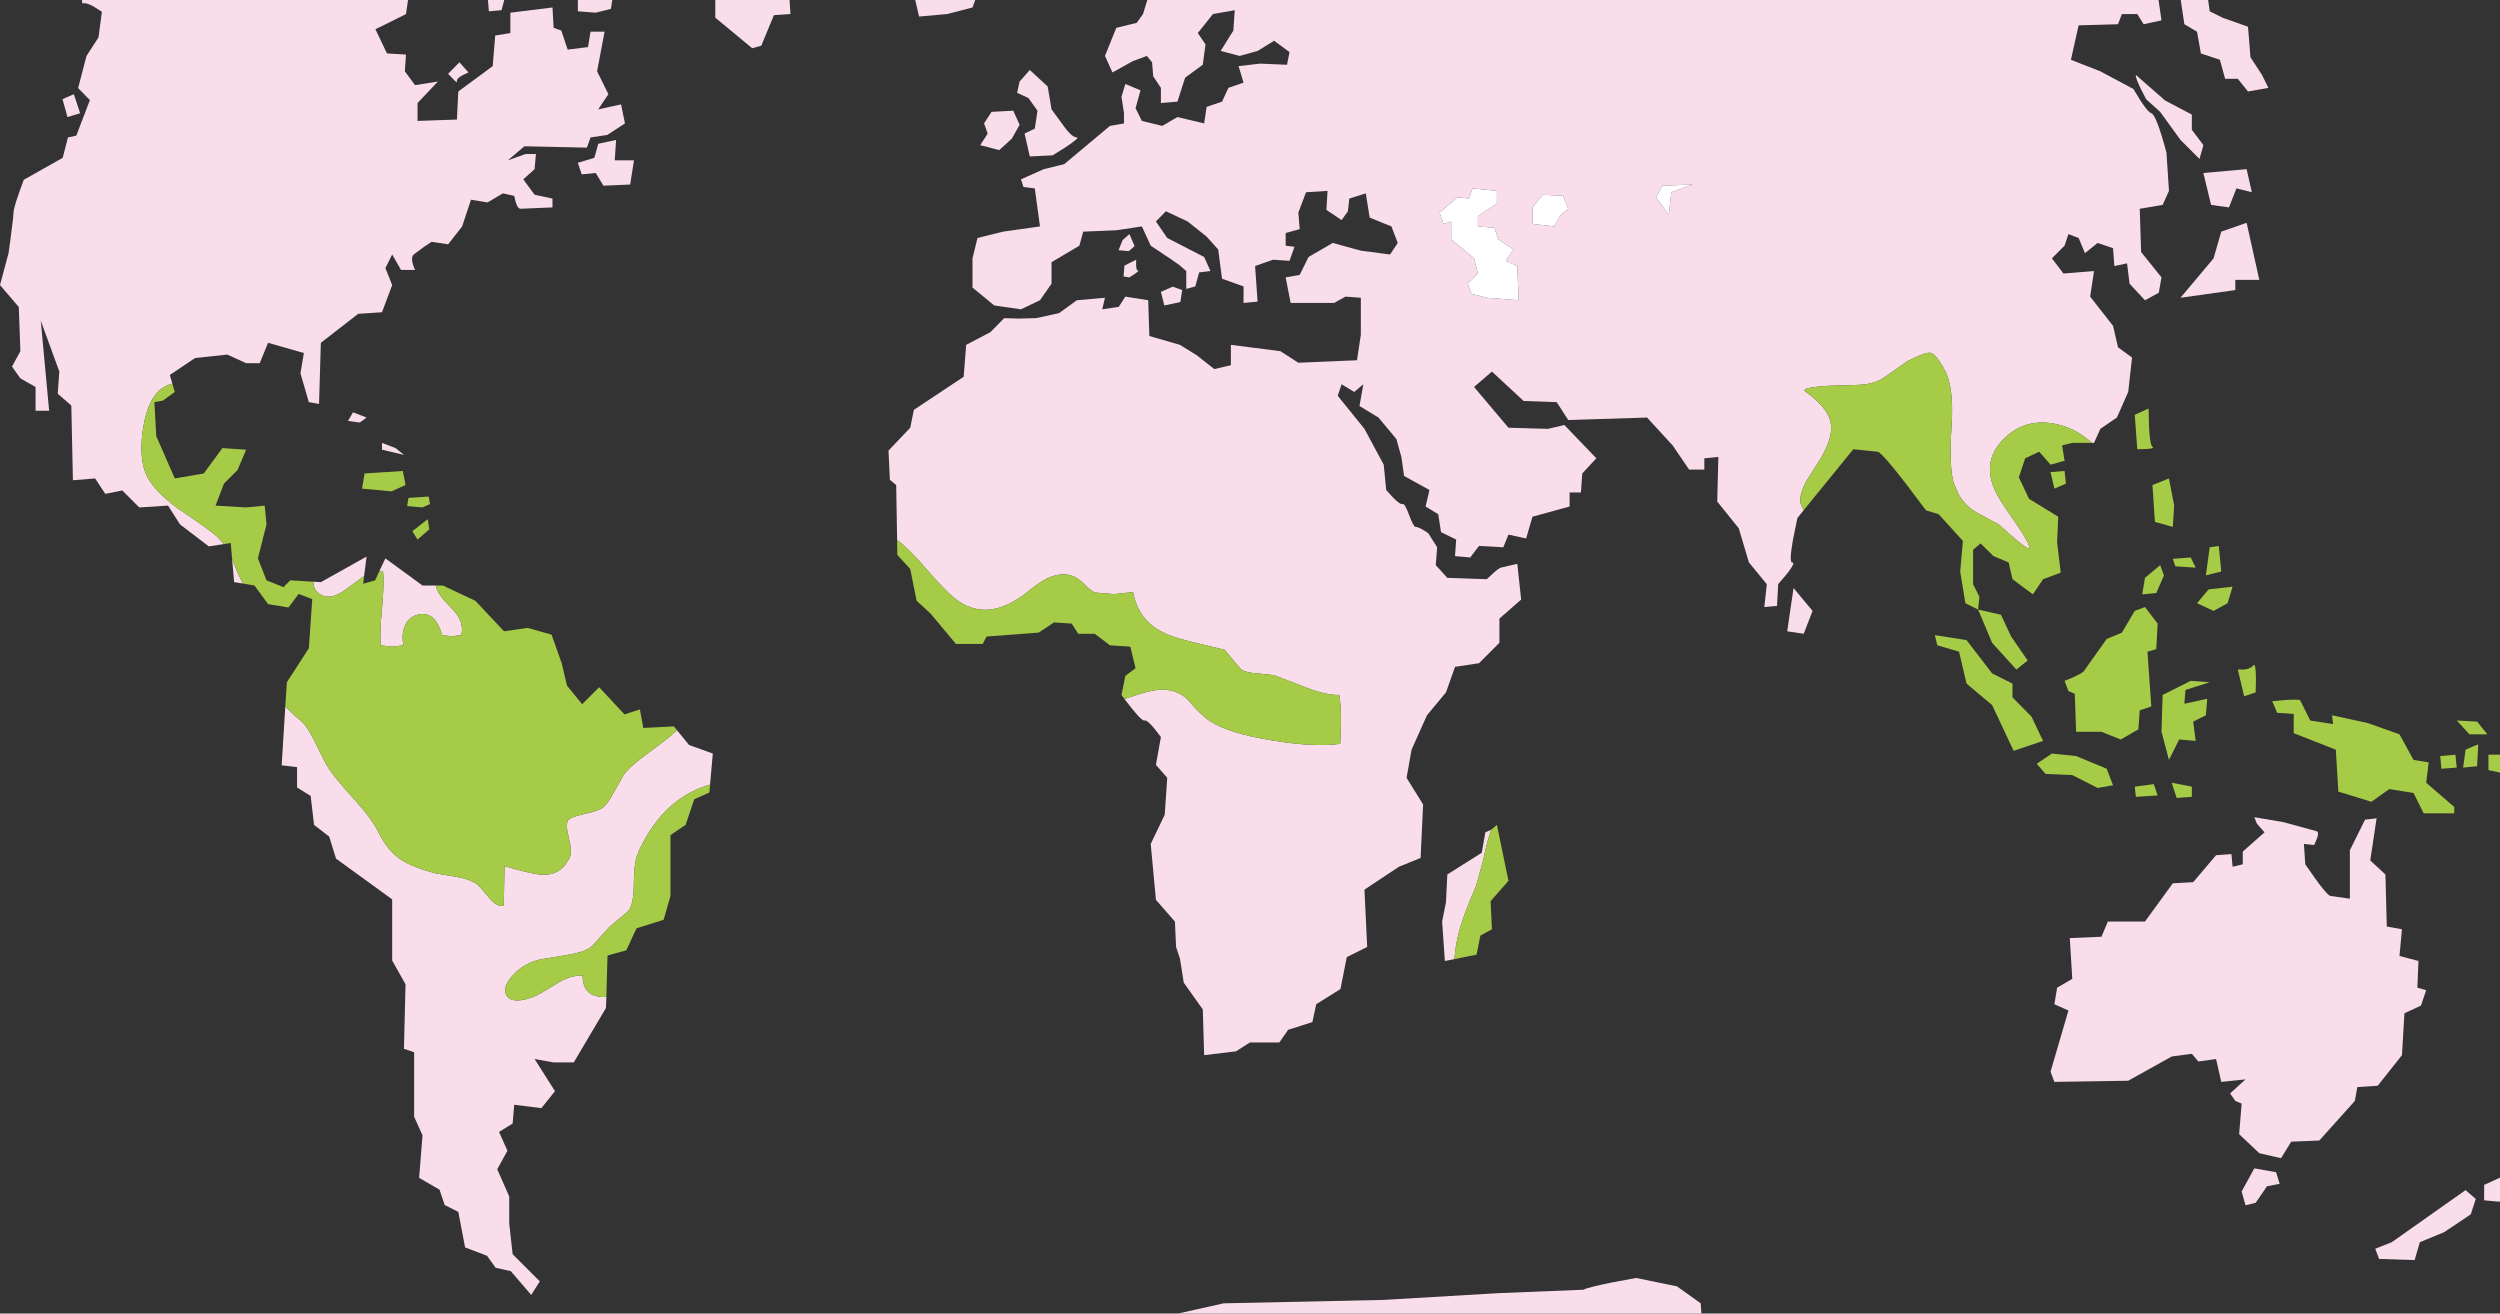
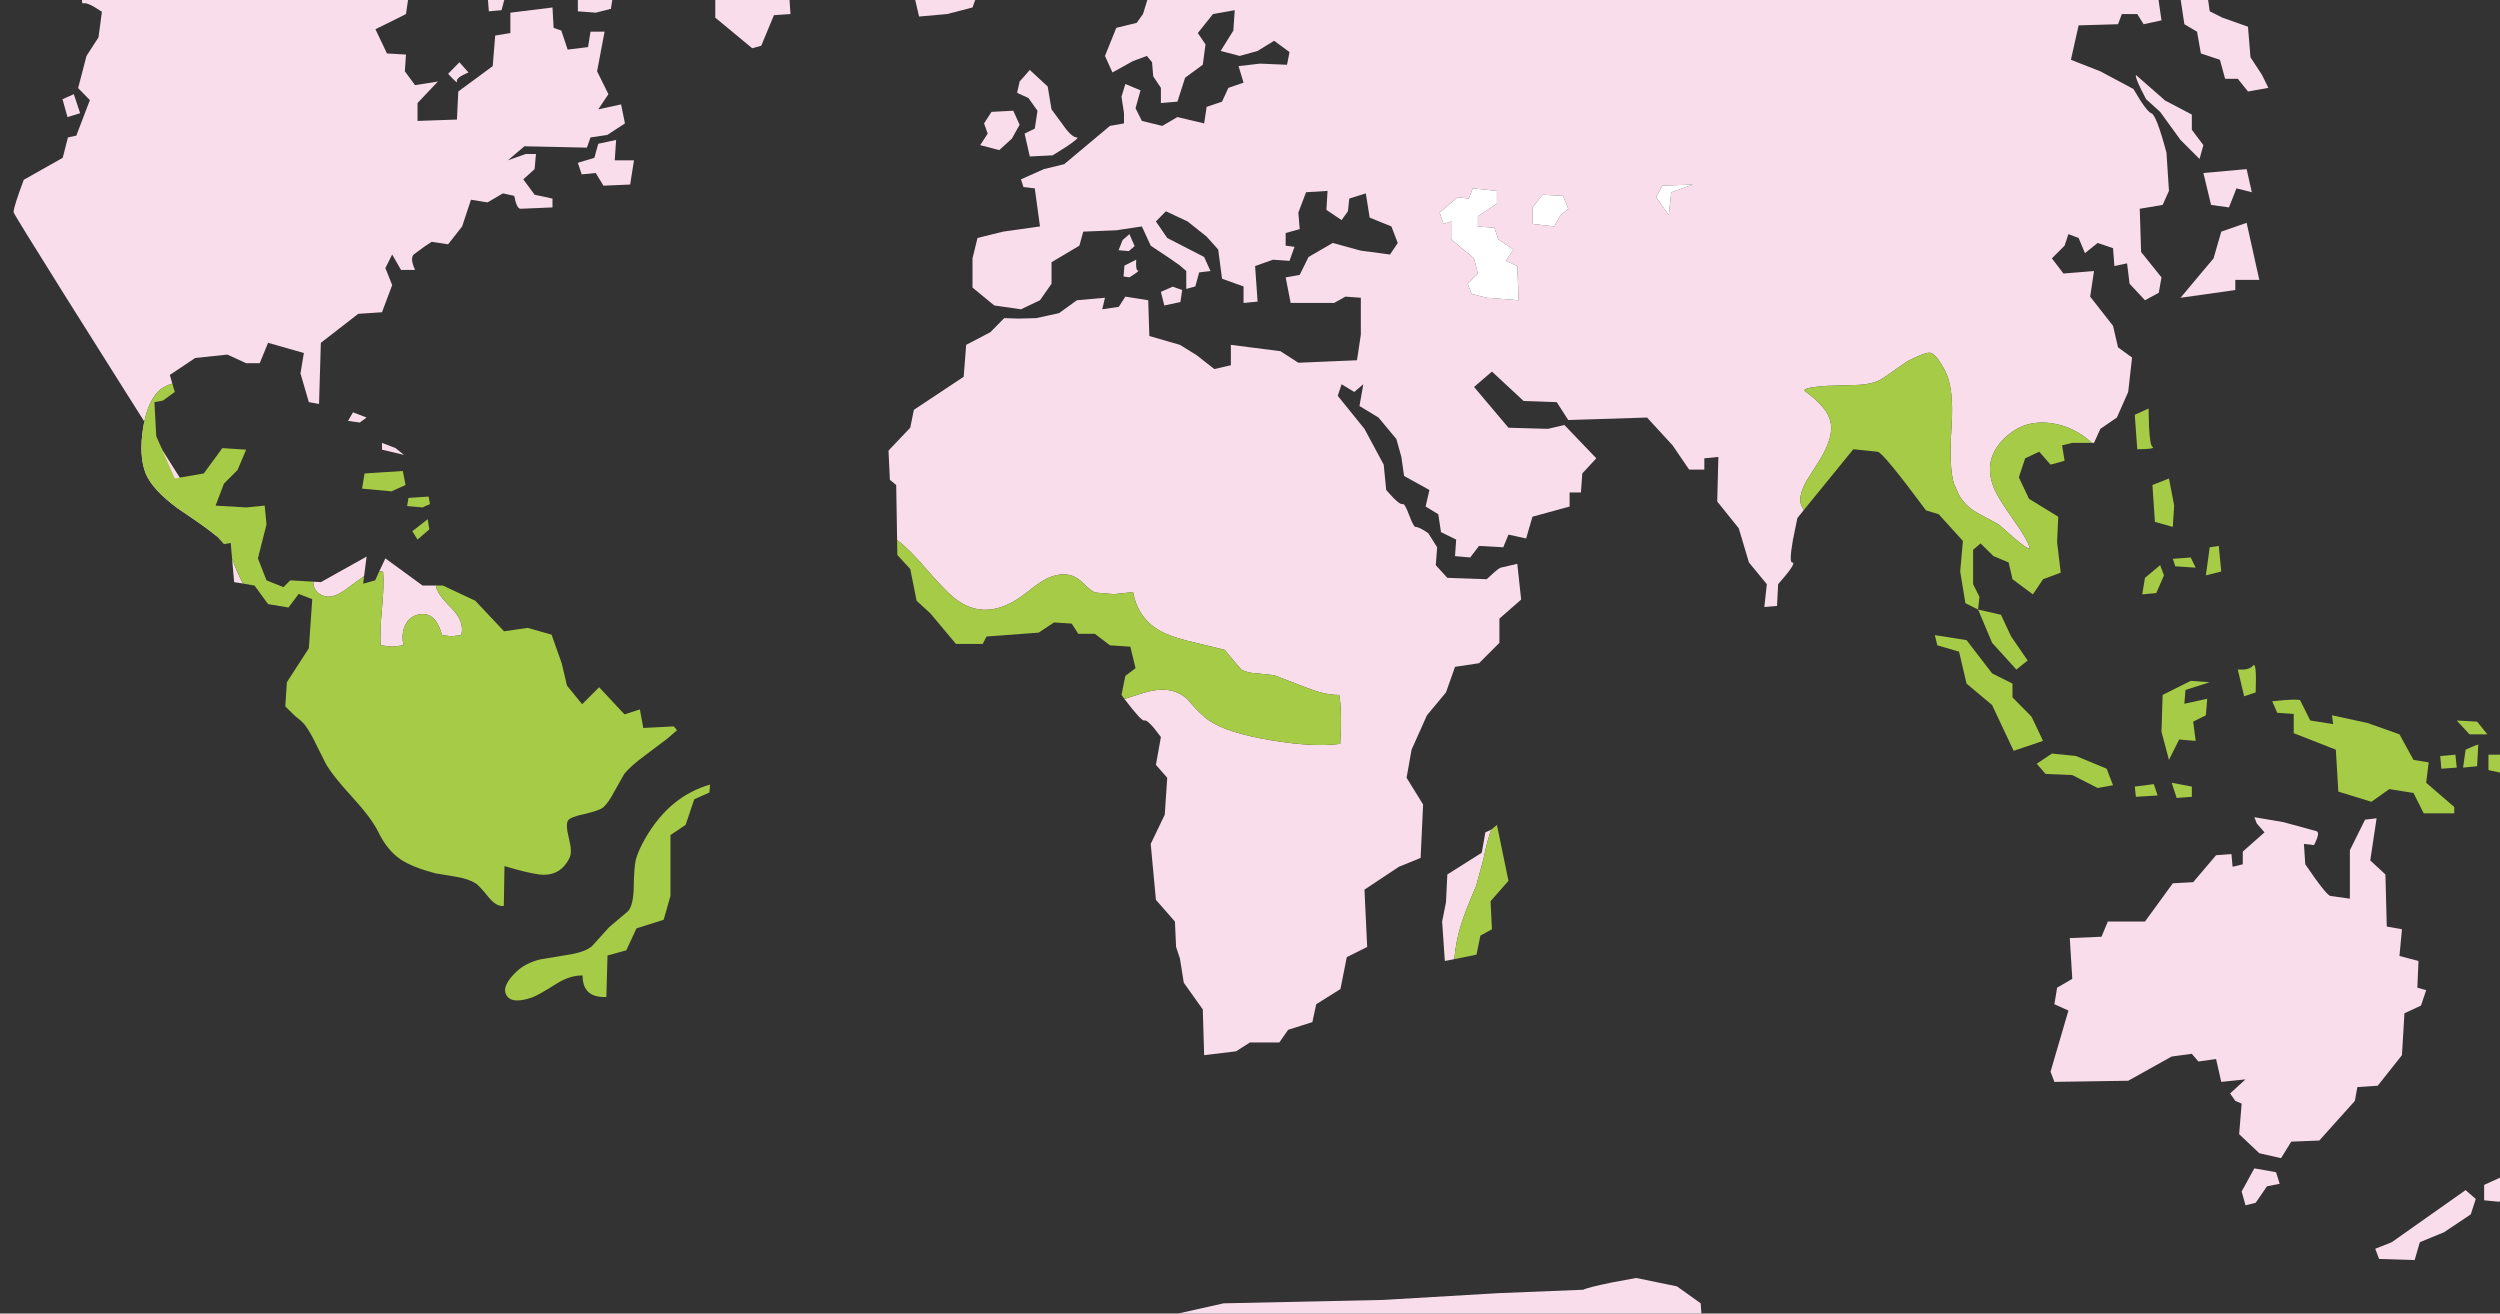
<svg xmlns="http://www.w3.org/2000/svg" height="290.05px" width="552.05px">
  <rect width="100%" height="100%" fill="#333333" stroke="none" />
  <g transform="matrix(1.0, 0.0, 0.0, 1.0, 276.0, 145.0)">
    <path d="M-190.9 -21.7 L-182.7 -15.7 -179.75 -15.7 Q-179.6 -13.95 -176.25 -10.65 -173.35 -7.7 -174.15 -4.75 L-176.3 -4.5 -178.4 -4.75 Q-179.9 -10.4 -184.0 -9.2 -185.65 -8.7 -186.5 -7.0 -187.45 -5.05 -186.9 -2.5 L-189.4 -2.2 -191.95 -2.5 Q-192.15 -5.3 -191.65 -10.6 -191.15 -15.9 -191.4 -18.75 L-192.25 -18.85 -190.9 -21.7" fill="#f9ddea" fill-rule="evenodd" stroke="none" />
    <path d="M-204.05 -13.3 Q-206.7 -13.85 -206.85 -16.55 L-205.15 -16.45 -195.05 -22.1 -195.6 -17.8 -199.9 -14.65 Q-202.4 -12.95 -204.05 -13.3" fill="#f9ddea" fill-rule="evenodd" stroke="none" />
-     <path d="M-118.6 21.4 L-119.2 28.25 Q-128.0 30.75 -133.35 39.85 -135.1 42.85 -135.6 44.85 -136.0 46.65 -136.05 50.65 -136.1 54.8 -137.3 56.2 L-141.5 59.75 -145.25 63.9 Q-146.75 65.25 -150.65 65.85 L-156.7 66.85 Q-160.05 67.7 -162.0 69.6 -165.35 72.8 -164.15 74.8 -162.95 76.8 -158.5 75.25 -157.2 74.8 -153.15 72.25 -150.15 70.35 -147.35 70.4 -147.35 75.4 -142.1 75.15 L-142.2 77.6 -149.3 89.6 -153.8 89.6 -157.95 88.85 -153.45 95.95 -156.45 99.7 -162.45 98.95 -162.8 103.1 -165.8 104.95 -163.95 109.1 -166.2 113.2 -163.55 119.2 -163.55 125.2 -162.8 131.95 -156.8 137.95 -158.7 140.95 -163.2 135.7 -166.55 134.95 -168.45 132.3 -173.3 130.45 -174.8 122.6 -177.8 121.1 -178.95 117.7 -183.45 115.1 -182.7 105.7 -184.55 101.6 -184.55 87.35 -186.8 86.6 -186.45 72.35 -189.4 67.1 -189.4 53.6 -201.8 44.6 -203.3 39.75 -206.65 37.15 -207.4 30.75 -210.4 28.9 -210.4 24.4 -213.8 24.0 -213.0 11.0 -210.8 13.15 Q-209.2 14.35 -208.55 15.25 -207.45 16.75 -206.2 19.35 L-204.05 23.65 Q-202.55 26.3 -198.05 31.2 -193.85 35.8 -192.4 38.85 -190.45 42.8 -187.5 44.8 -184.95 46.5 -179.85 47.85 L-175.3 48.6 Q-172.6 49.05 -170.9 50.1 -170.25 50.5 -168.0 53.25 -166.35 55.25 -164.75 55.05 L-164.6 46.25 Q-159.6 47.75 -156.95 48.1 -152.25 48.65 -150.2 44.35 -149.6 43.15 -150.4 40.0 -151.15 37.0 -150.55 36.15 -150.0 35.4 -146.95 34.75 -143.65 34.0 -142.75 33.25 -141.6 32.2 -140.3 29.7 L-138.15 25.9 Q-136.75 24.15 -133.55 21.8 L-128.7 18.15 -126.5 16.25 -123.85 19.5 -118.6 21.4" fill="#f9ddea" fill-rule="evenodd" stroke="none" />
    <path d="M-224.75 -21.6 Q-223.4 -18.05 -222.45 -16.35 L-222.35 -16.15 -224.3 -16.45 -224.75 -21.6" fill="#f9ddea" fill-rule="evenodd" stroke="none" />
-     <path d="M-163.3 -137.7 L-163.3 -142.2 -154.0 -143.35 -153.75 -138.85 -152.05 -138.25 -150.65 -134.05 -146.15 -134.6 -145.6 -138.0 -142.5 -138.0 -144.15 -129.25 -141.65 -124.2 -143.9 -120.85 -138.85 -121.95 -138.0 -117.75 -141.9 -115.2 -145.6 -114.65 -146.4 -112.4 -160.2 -112.7 -163.85 -109.6 -159.9 -111.0 -157.65 -111.0 -157.95 -107.65 -160.45 -105.4 -157.95 -102.0 -154.0 -101.15 -154.0 -99.2 -161.05 -98.9 Q-161.9 -98.9 -162.45 -101.75 L-164.95 -102.3 -168.35 -100.3 -172.0 -100.9 -173.95 -95.0 -177.05 -91.05 -180.7 -91.6 -182.35 -90.5 -184.65 -88.8 Q-185.5 -87.95 -184.35 -85.4 L-187.45 -85.4 -189.4 -88.8 -190.9 -85.8 -189.4 -82.05 -191.65 -76.05 -196.9 -75.7 -205.15 -69.3 -205.55 -55.8 -207.8 -56.2 -209.65 -62.55 -208.9 -67.05 -216.8 -69.3 -218.65 -64.8 -221.65 -64.8 -225.8 -66.7 -232.9 -65.95 -238.5 -62.2 -237.95 -60.3 -239.0 -59.95 -240.2 -59.3 Q-243.4 -56.95 -244.4 -50.45 -245.35 -44.4 -243.85 -40.5 -242.4 -36.9 -236.7 -32.7 -230.25 -28.4 -228.05 -26.5 L-226.55 -24.85 -229.9 -24.35 -236.25 -29.2 -238.9 -33.35 -245.25 -32.95 -249.0 -36.7 -252.75 -35.95 -255.0 -39.35 -259.9 -38.95 -260.25 -55.45 -263.25 -58.05 -262.9 -62.95 -267.0 -74.2 -265.15 -54.3 -268.15 -54.3 -268.15 -59.55 -271.5 -61.45 -273.35 -64.05 -271.5 -67.45 -271.85 -77.2 -276.0 -82.05 -274.1 -89.15 -273.55 -93.25 Q-273.0 -97.45 -273.0 -98.15 -273.0 -99.3 -270.75 -105.3 L-262.15 -110.15 -261.0 -114.65 -259.15 -115.05 -256.15 -122.9 -258.75 -125.55 -256.9 -132.65 -254.25 -136.75 -253.5 -142.4 -255.15 -143.45 Q-256.95 -144.5 -257.65 -144.25 -257.9 -144.15 -257.9 -145.0 L-185.9 -145.0 -186.35 -141.9 Q-189.7 -140.2 -193.1 -138.55 L-190.55 -133.2 -186.35 -132.95 -186.6 -129.25 -184.35 -126.2 -179.3 -127.0 -183.8 -122.25 -183.8 -118.3 -175.1 -118.6 -174.8 -124.8 -167.2 -130.4 -166.65 -137.15 -163.3 -137.7" fill="#f9ddea" fill-rule="evenodd" stroke="none" />
+     <path d="M-163.3 -137.7 L-163.3 -142.2 -154.0 -143.35 -153.75 -138.85 -152.05 -138.25 -150.65 -134.05 -146.15 -134.6 -145.6 -138.0 -142.5 -138.0 -144.15 -129.25 -141.65 -124.2 -143.9 -120.85 -138.85 -121.95 -138.0 -117.75 -141.9 -115.2 -145.6 -114.65 -146.4 -112.4 -160.2 -112.7 -163.85 -109.6 -159.9 -111.0 -157.65 -111.0 -157.95 -107.65 -160.45 -105.4 -157.95 -102.0 -154.0 -101.15 -154.0 -99.2 -161.05 -98.9 Q-161.9 -98.9 -162.45 -101.75 L-164.95 -102.3 -168.35 -100.3 -172.0 -100.9 -173.95 -95.0 -177.05 -91.05 -180.7 -91.6 -182.35 -90.5 -184.65 -88.8 Q-185.5 -87.95 -184.35 -85.4 L-187.45 -85.4 -189.4 -88.8 -190.9 -85.8 -189.4 -82.05 -191.65 -76.05 -196.9 -75.7 -205.15 -69.3 -205.55 -55.8 -207.8 -56.2 -209.65 -62.55 -208.9 -67.05 -216.8 -69.3 -218.65 -64.8 -221.65 -64.8 -225.8 -66.7 -232.9 -65.95 -238.5 -62.2 -237.95 -60.3 -239.0 -59.95 -240.2 -59.3 Q-243.4 -56.95 -244.4 -50.45 -245.35 -44.4 -243.85 -40.5 -242.4 -36.9 -236.7 -32.7 -230.25 -28.4 -228.05 -26.5 Q-273.0 -97.45 -273.0 -98.15 -273.0 -99.3 -270.75 -105.3 L-262.15 -110.15 -261.0 -114.65 -259.15 -115.05 -256.15 -122.9 -258.75 -125.55 -256.9 -132.65 -254.25 -136.75 -253.5 -142.4 -255.15 -143.45 Q-256.95 -144.5 -257.65 -144.25 -257.9 -144.15 -257.9 -145.0 L-185.9 -145.0 -186.35 -141.9 Q-189.7 -140.2 -193.1 -138.55 L-190.55 -133.2 -186.35 -132.95 -186.6 -129.25 -184.35 -126.2 -179.3 -127.0 -183.8 -122.25 -183.8 -118.3 -175.1 -118.6 -174.8 -124.8 -167.2 -130.4 -166.65 -137.15 -163.3 -137.7" fill="#f9ddea" fill-rule="evenodd" stroke="none" />
    <path d="M-119.2 28.25 L-119.35 30.0 -122.7 31.5 -124.6 37.15 -127.95 39.4 -127.95 52.85 -129.45 58.1 -135.45 60.0 -137.7 64.85 -141.85 66.0 -142.1 75.15 Q-147.35 75.4 -147.35 70.4 -150.15 70.35 -153.15 72.25 -157.2 74.8 -158.5 75.25 -162.95 76.8 -164.15 74.8 -165.35 72.8 -162.0 69.6 -160.05 67.7 -156.7 66.85 L-150.65 65.85 Q-146.75 65.25 -145.25 63.9 L-141.5 59.75 -137.3 56.2 Q-136.1 54.8 -136.05 50.65 -136.0 46.65 -135.6 44.85 -135.1 42.85 -133.35 39.85 -128.0 30.75 -119.2 28.25" fill="#a6cb46" fill-rule="evenodd" stroke="none" />
    <path d="M-243.85 -40.5 Q-245.35 -44.4 -244.4 -50.45 -243.4 -56.95 -240.2 -59.3 L-239.0 -59.95 -237.95 -60.3 -237.4 -58.45 -240.0 -56.55 -241.9 -56.2 -241.5 -48.7 -237.4 -39.35 -231.0 -40.45 -226.9 -46.05 -221.65 -45.7 -223.55 -41.2 -226.55 -38.2 -228.4 -33.35 -221.65 -32.95 -217.55 -33.35 -217.15 -29.2 -219.05 -21.7 -217.15 -16.85 -213.4 -15.35 -211.9 -16.85 -206.85 -16.55 Q-206.7 -13.85 -204.05 -13.3 -202.4 -12.95 -199.9 -14.65 L-195.6 -17.8 -195.8 -16.1 -193.15 -16.85 -192.25 -18.85 -191.4 -18.75 Q-191.15 -15.9 -191.65 -10.6 -192.15 -5.3 -191.95 -2.5 L-189.4 -2.2 -186.9 -2.5 Q-187.45 -5.05 -186.5 -7.0 -185.65 -8.7 -184.0 -9.2 -179.9 -10.4 -178.4 -4.75 L-176.3 -4.5 -174.15 -4.75 Q-173.35 -7.7 -176.25 -10.65 -179.6 -13.95 -179.75 -15.7 L-178.2 -15.7 -171.05 -12.35 -164.7 -5.6 -159.45 -6.35 -154.2 -4.85 -151.95 1.5 -150.8 6.4 -147.45 10.5 -143.7 6.75 -138.1 12.75 -134.7 11.65 -133.95 15.75 -127.2 15.4 -126.5 16.25 -128.7 18.15 -133.55 21.8 Q-136.75 24.15 -138.15 25.9 L-140.3 29.7 Q-141.6 32.2 -142.75 33.25 -143.65 34.0 -146.95 34.75 -150.0 35.4 -150.55 36.15 -151.15 37.0 -150.4 40.0 -149.6 43.15 -150.2 44.35 -152.25 48.65 -156.95 48.1 -159.6 47.75 -164.6 46.25 L-164.75 55.05 Q-166.35 55.25 -168.0 53.25 -170.25 50.5 -170.9 50.1 -172.6 49.05 -175.3 48.6 L-179.85 47.85 Q-184.95 46.5 -187.5 44.8 -190.45 42.8 -192.4 38.85 -193.85 35.8 -198.05 31.2 -202.55 26.3 -204.05 23.65 L-206.2 19.35 Q-207.45 16.75 -208.55 15.25 -209.2 14.35 -210.8 13.15 L-213.0 11.0 -212.65 5.65 -207.8 -1.85 -207.05 -12.7 -210.05 -13.85 -212.3 -10.85 -216.8 -11.6 -219.8 -15.7 -222.35 -16.15 -222.45 -16.35 Q-223.4 -18.05 -224.75 -21.6 L-225.05 -25.1 -226.55 -24.85 -228.05 -26.5 Q-230.25 -28.4 -236.7 -32.7 -242.4 -36.9 -243.85 -40.5" fill="#a6cb46" fill-rule="evenodd" stroke="none" />
    <path d="M-186.45 -37.9 L-189.55 -36.5 -196.05 -37.1 -195.5 -40.45 -187.05 -41.0 -186.45 -37.9" fill="#a6cb46" fill-rule="evenodd" stroke="none" />
    <path d="M-181.35 -35.35 L-181.05 -33.7 -182.7 -32.95 -186.1 -33.25 -185.8 -35.05 -181.35 -35.35" fill="#a6cb46" fill-rule="evenodd" stroke="none" />
    <path d="M-109.9 -134.35 L-118.05 -141.1 -118.05 -145.0 -101.65 -145.0 -101.45 -141.9 -105.1 -141.65 -107.9 -134.9 -109.9 -134.35" fill="#f9ddea" fill-rule="evenodd" stroke="none" />
    <path d="M-144.75 -110.15 L-143.9 -113.25 -139.95 -114.1 -140.25 -109.6 -136.0 -109.6 -136.85 -104.25 -142.75 -104.0 -144.45 -106.8 -147.55 -106.5 -148.4 -109.05 -144.75 -110.15" fill="#f9ddea" fill-rule="evenodd" stroke="none" />
    <path d="M-164.65 -145.0 L-165.25 -142.75 -168.05 -142.5 -168.25 -145.0 -164.65 -145.0" fill="#f9ddea" fill-rule="evenodd" stroke="none" />
    <path d="M-141.1 -143.05 L-144.45 -142.2 -148.4 -142.5 -148.4 -145.0 -140.8 -145.0 -141.1 -143.05" fill="#f9ddea" fill-rule="evenodd" stroke="none" />
    <path d="M-172.55 -129.0 Q-175.35 -127.85 -175.1 -127.0 -174.9 -126.5 -175.95 -127.55 L-177.05 -128.7 -174.55 -131.25 -172.55 -129.0" fill="#f9ddea" fill-rule="evenodd" stroke="none" />
    <path d="M-258.3 -120.0 L-261.1 -119.15 -262.2 -123.1 -259.7 -124.2 -258.3 -120.0" fill="#f9ddea" fill-rule="evenodd" stroke="none" />
    <path d="M-73.05 -141.35 L-73.9 -145.0 -60.65 -145.0 -61.25 -143.35 -66.85 -141.9 -73.05 -141.35" fill="#f9ddea" fill-rule="evenodd" stroke="none" />
    <path d="M54.55 -100.05 L54.55 -102.85 49.2 -103.4 48.35 -101.15 45.85 -101.45 41.9 -98.05 42.75 -95.55 44.45 -96.1 44.45 -92.15 49.5 -87.95 50.35 -84.6 48.1 -82.35 48.95 -80.1 52.3 -79.25 59.35 -78.7 59.05 -86.25 56.5 -87.4 58.2 -89.9 54.85 -92.15 54.0 -94.7 50.35 -95.0 50.35 -97.25 54.55 -100.05 M69.15 -101.75 L64.65 -102.0 62.4 -99.2 62.4 -95.55 67.2 -95.0 68.6 -97.5 70.3 -98.9 69.15 -101.75 M25.6 -102.3 L21.95 -101.15 21.65 -98.35 20.25 -96.4 16.9 -98.65 17.15 -102.85 12.4 -102.55 10.7 -98.05 11.0 -94.4 7.9 -93.55 7.9 -90.75 9.85 -90.5 8.75 -87.4 5.1 -87.65 1.15 -86.25 1.7 -78.4 -1.4 -78.1 -1.4 -81.75 -6.15 -83.45 -7.0 -89.9 -9.55 -92.75 -13.75 -96.1 -18.55 -98.35 -20.75 -96.1 -18.25 -92.45 -10.1 -88.25 -8.7 -85.15 -11.2 -84.85 -12.05 -81.75 -14.05 -81.2 -14.05 -85.15 -15.55 -86.45 -17.7 -87.95 -21.9 -90.75 -23.85 -95.0 -29.5 -94.15 -36.8 -93.85 -37.65 -90.75 -43.8 -87.1 -43.8 -82.35 -46.35 -78.7 -50.55 -76.7 -56.45 -77.55 -61.25 -81.5 -61.25 -87.95 -60.15 -92.45 -54.5 -93.85 -46.35 -95.0 -47.5 -103.4 -50.0 -103.7 -50.55 -105.4 -45.5 -107.65 -41.0 -108.75 -30.9 -117.2 -27.8 -117.75 -27.8 -120.0 -28.35 -123.65 -27.5 -126.45 -24.15 -125.05 -25.25 -121.1 -23.85 -118.3 -19.35 -117.2 -16.0 -119.15 -10.1 -117.75 -9.55 -121.4 -6.15 -122.55 -4.75 -125.6 -1.4 -126.75 -2.5 -130.4 2.25 -130.95 8.2 -130.7 8.75 -133.5 5.35 -136.0 1.7 -133.75 -2.25 -132.65 -6.45 -133.75 -3.65 -138.25 -3.35 -142.75 -8.15 -141.9 -11.5 -137.7 -9.8 -135.2 -10.4 -130.7 -14.3 -127.85 -16.0 -122.55 -19.65 -122.25 -19.65 -125.6 -21.35 -128.15 -21.6 -131.25 -22.75 -132.65 -25.85 -131.5 -30.35 -129.0 -32.0 -132.65 -29.5 -138.85 -25.0 -139.95 -23.6 -141.9 -22.65 -145.0 200.65 -145.0 201.3 -140.5 197.35 -139.65 195.95 -141.9 192.55 -141.9 191.7 -139.65 183.0 -139.4 181.3 -131.8 187.8 -129.25 195.1 -125.35 196.65 -122.8 Q198.35 -120.2 199.05 -120.0 200.15 -119.7 202.4 -111.3 L202.95 -102.85 201.55 -99.75 196.5 -98.9 196.8 -89.35 201.3 -83.75 200.7 -80.35 197.65 -78.7 194.25 -82.35 193.7 -86.85 190.9 -86.25 190.6 -90.2 187.2 -91.35 184.4 -89.1 183.0 -92.45 180.75 -93.3 179.9 -90.75 177.1 -87.95 179.65 -84.6 186.4 -85.15 185.55 -79.5 190.6 -73.05 191.7 -68.3 194.8 -66.05 193.95 -58.45 191.45 -52.8 187.8 -50.3 186.4 -47.2 185.95 -47.2 Q182.0 -50.8 177.05 -51.55 171.55 -52.35 167.55 -49.05 160.95 -43.6 164.9 -35.95 165.85 -34.15 168.9 -29.8 171.5 -26.15 172.15 -24.2 172.7 -22.55 165.35 -29.2 L160.45 -31.85 Q157.95 -33.3 156.55 -35.75 L155.45 -38.25 Q154.35 -41.8 154.95 -51.0 155.5 -59.35 153.5 -63.15 151.55 -66.85 150.25 -67.1 149.25 -67.3 145.2 -65.25 L140.2 -61.75 Q137.95 -60.1 134.05 -60.0 L127.6 -59.8 Q121.5 -59.4 122.65 -58.55 127.45 -55.1 128.2 -51.95 129.0 -48.7 125.95 -43.6 L122.9 -38.8 Q121.05 -35.4 121.7 -33.55 L122.3 -32.35 120.9 -30.6 119.9 -25.7 Q119.05 -20.8 119.75 -20.8 120.9 -20.8 116.65 -16.0 L116.4 -11.2 113.6 -10.95 114.15 -16.0 110.2 -20.8 107.95 -28.35 103.2 -34.25 103.45 -44.1 100.35 -43.8 100.35 -41.3 97.0 -41.3 93.35 -46.65 87.7 -52.8 70.3 -52.25 67.75 -56.2 60.45 -56.45 53.45 -62.95 49.5 -59.55 57.1 -50.55 65.8 -50.3 69.45 -51.15 76.5 -43.8 73.4 -40.45 73.1 -36.25 70.6 -36.25 70.6 -33.15 62.4 -30.9 61.0 -26.1 57.1 -26.95 55.95 -24.15 50.6 -24.45 48.65 -21.9 45.3 -22.2 45.55 -25.85 Q43.9 -26.65 42.2 -27.5 L41.6 -31.45 38.8 -33.15 39.65 -36.8 34.05 -39.9 33.45 -44.1 32.35 -48.05 28.4 -52.8 24.2 -55.35 25.05 -60.15 23.05 -58.45 20.25 -60.15 19.4 -57.6 25.3 -50.3 29.55 -42.4 30.1 -36.8 31.6 -35.15 Q33.2 -33.5 33.75 -33.7 34.2 -33.85 35.15 -31.3 36.15 -28.65 36.55 -28.65 37.4 -28.65 39.4 -27.25 L41.35 -24.15 41.05 -20.2 43.6 -17.4 52.3 -17.1 53.55 -18.25 Q54.85 -19.45 55.4 -19.65 L59.05 -20.5 59.9 -12.6 55.1 -8.4 55.1 -3.05 50.6 1.45 45.3 2.25 43.3 7.9 39.1 12.95 35.7 20.55 34.6 26.75 38.25 32.65 37.7 44.45 32.9 46.4 25.3 51.45 25.9 64.1 21.4 66.35 20.0 73.4 14.65 76.75 13.8 80.7 8.45 82.4 6.5 85.2 0.0 85.2 -3.05 87.15 -10.1 88.0 -10.4 77.9 -14.6 72.0 -15.45 66.65 -16.3 64.1 -16.55 58.5 -20.75 53.7 -21.9 41.35 -18.8 34.9 -18.25 26.75 -20.75 23.9 -19.65 17.75 -21.15 15.8 Q-22.75 13.9 -23.3 14.1 -23.95 14.3 -27.7 9.35 L-24.15 8.2 Q-22.1 7.55 -20.4 7.35 -16.45 6.95 -13.8 9.4 -11.05 12.7 -8.95 14.15 -4.9 16.9 4.9 18.5 14.25 20.05 19.95 19.25 20.35 12.2 19.75 8.45 16.85 8.55 12.5 6.85 L5.35 4.1 1.65 3.7 Q-0.7 3.6 -1.95 2.8 L-3.95 0.45 -5.55 -1.5 -12.35 -3.15 Q-16.25 -4.05 -18.4 -5.0 -24.55 -7.6 -25.8 -14.25 L-30.0 -13.8 -34.1 -14.15 Q-35.0 -14.4 -36.9 -16.3 -38.6 -18.0 -40.65 -18.15 -42.75 -18.3 -45.0 -17.15 -46.65 -16.3 -49.05 -14.35 -58.1 -7.05 -65.4 -13.05 -67.3 -14.6 -71.5 -19.4 -75.35 -23.9 -77.9 -25.75 L-78.1 -37.9 -79.5 -39.05 -79.8 -45.5 -75.0 -50.55 -74.2 -54.5 -63.2 -61.8 -62.65 -68.85 -57.3 -71.65 -54.25 -74.75 -51.05 -74.65 -47.2 -74.75 -42.15 -75.85 -38.2 -78.7 -32.0 -79.25 -32.6 -76.7 -28.95 -77.25 -27.5 -79.5 -22.45 -78.7 -22.2 -70.8 -15.45 -68.85 -11.8 -66.6 -7.85 -63.5 -4.2 -64.35 -4.2 -68.85 6.75 -67.45 10.7 -64.9 23.65 -65.45 24.5 -71.1 24.5 -79.25 21.1 -79.5 18.6 -78.1 9.0 -78.1 7.9 -83.75 11.0 -84.3 12.95 -88.25 18.3 -91.35 24.5 -89.65 30.95 -88.8 32.65 -91.35 31.25 -95.0 26.45 -96.95 25.6 -102.3 M91.1 -104.0 L89.7 -101.45 92.5 -97.5 93.05 -102.55 97.85 -104.25 91.1 -104.0" fill="#f9ddea" fill-rule="evenodd" stroke="none" />
    <path d="M-64.9 -2.8 L-70.55 -9.55 -73.6 -12.35 -75.0 -19.35 -77.85 -22.45 -77.9 -25.75 Q-75.35 -23.9 -71.5 -19.4 -67.3 -14.6 -65.4 -13.05 -58.1 -7.05 -49.05 -14.35 -46.65 -16.3 -45.0 -17.15 -42.75 -18.3 -40.65 -18.15 -38.6 -18.0 -36.9 -16.3 -35.0 -14.4 -34.1 -14.15 L-30.0 -13.8 -25.8 -14.25 Q-24.55 -7.6 -18.4 -5.0 -16.25 -4.05 -12.35 -3.15 L-5.55 -1.5 -3.95 0.45 -1.95 2.8 Q-0.7 3.6 1.65 3.7 L5.35 4.1 12.5 6.85 Q16.85 8.55 19.75 8.45 20.35 12.2 19.95 19.25 14.25 20.05 4.9 18.5 -4.9 16.9 -8.95 14.15 -11.05 12.7 -13.8 9.4 -16.45 6.95 -20.4 7.35 -22.1 7.55 -24.15 8.2 L-27.7 9.35 -28.35 8.45 -27.5 4.25 -25.25 2.55 -26.4 -2.2 -30.9 -2.5 -34.25 -5.05 -37.9 -5.05 -39.35 -7.3 -43.25 -7.55 -46.65 -5.3 -58.15 -4.45 -59.0 -2.8 -64.9 -2.8" fill="#a6cb46" fill-rule="evenodd" stroke="none" />
    <path d="M128.2 -51.95 Q127.45 -55.1 122.65 -58.55 121.5 -59.4 127.6 -59.8 L134.05 -60.0 Q137.95 -60.1 140.2 -61.75 L145.2 -65.25 Q149.25 -67.3 150.25 -67.1 151.55 -66.85 153.5 -63.15 155.5 -59.35 154.95 -51.0 154.35 -41.8 155.45 -38.25 L156.55 -35.75 Q157.95 -33.3 160.45 -31.85 L165.35 -29.2 Q172.7 -22.55 172.15 -24.2 171.5 -26.15 168.9 -29.8 165.85 -34.15 164.9 -35.95 160.95 -43.6 167.55 -49.05 171.55 -52.35 177.05 -51.55 182.0 -50.8 185.95 -47.2 L181.6 -47.2 179.35 -46.65 179.9 -43.25 176.8 -42.4 174.3 -45.25 171.2 -43.8 169.8 -39.6 172.05 -34.85 178.5 -30.9 178.25 -25.25 179.05 -18.55 175.15 -17.1 172.9 -13.75 168.4 -17.1 167.55 -20.8 164.2 -22.2 161.35 -25.0 159.7 -23.6 159.7 -16.0 161.1 -13.2 160.8 -10.4 158.0 -11.8 156.85 -18.8 157.45 -25.55 152.1 -31.45 149.3 -32.3 Q139.7 -45.25 138.6 -45.25 L133.25 -45.8 122.3 -32.35 121.7 -33.55 Q121.05 -35.4 122.9 -38.8 L125.95 -43.6 Q129.0 -48.7 128.2 -51.95" fill="#a6cb46" fill-rule="evenodd" stroke="none" />
    <path d="M223.5 -128.45 L224.9 -125.6 220.4 -124.8 218.15 -127.6 215.35 -127.6 214.2 -131.8 210.0 -133.2 209.15 -138.0 206.35 -139.65 205.55 -145.0 211.6 -145.0 211.95 -142.5 214.75 -141.1 220.4 -139.1 220.95 -132.35 223.5 -128.45" fill="#f9ddea" fill-rule="evenodd" stroke="none" />
    <path d="M201.0 -120.3 L197.9 -123.1 196.7 -125.45 Q195.5 -127.9 195.65 -128.45 L202.1 -122.8 208.0 -119.7 208.0 -116.35 210.55 -112.95 209.7 -109.9 205.5 -114.1 201.0 -120.3" fill="#f9ddea" fill-rule="evenodd" stroke="none" />
    <path d="M210.55 -106.8 L220.1 -107.65 221.25 -102.55 217.85 -103.4 216.2 -99.2 212.25 -99.75 210.55 -106.8" fill="#f9ddea" fill-rule="evenodd" stroke="none" />
    <path d="M217.6 -80.95 L205.5 -79.25 212.8 -87.95 214.5 -93.85 220.1 -95.8 222.9 -83.2 217.6 -83.2 217.6 -80.95" fill="#f9ddea" fill-rule="evenodd" stroke="none" />
    <path d="M198.45 -54.8 L198.55 -50.8 Q198.75 -46.7 199.3 -46.35 200.15 -45.8 195.95 -45.8 L195.4 -53.4 198.45 -54.8" fill="#a6cb46" fill-rule="evenodd" stroke="none" />
-     <path d="M176.8 -40.75 L179.9 -41.0 180.2 -38.2 177.65 -37.1 176.8 -40.75" fill="#a6cb46" fill-rule="evenodd" stroke="none" />
    <path d="M199.85 -29.75 L199.3 -37.9 202.95 -39.35 204.1 -33.4 203.8 -28.65 199.85 -29.75" fill="#a6cb46" fill-rule="evenodd" stroke="none" />
    <path d="M165.85 -9.25 L168.1 -4.45 171.75 0.85 169.25 2.85 163.9 -3.05 160.8 -10.4 165.85 -9.25" fill="#a6cb46" fill-rule="evenodd" stroke="none" />
    <path d="M156.6 -1.1 L151.8 -2.5 151.25 -4.75 158.25 -3.65 163.9 3.7 168.4 5.95 168.4 9.0 172.6 13.25 175.15 18.6 168.65 20.8 163.9 10.7 158.25 5.95 156.6 -1.1" fill="#a6cb46" fill-rule="evenodd" stroke="none" />
-     <path d="M118.65 -5.6 L120.05 -15.15 124.25 -10.1 122.3 -5.05 118.65 -5.6" fill="#f9ddea" fill-rule="evenodd" stroke="none" />
    <path d="M51.2 43.3 L52.0 38.8 53.3 38.2 Q52.5 40.25 51.55 44.8 L49.95 50.65 Q47.7 55.85 46.75 58.8 45.45 62.8 45.15 66.8 L43.05 67.2 42.45 58.5 43.3 54.25 43.6 48.1 51.2 43.3" fill="#f9ddea" fill-rule="evenodd" stroke="none" />
    <path d="M51.55 44.8 Q52.5 40.25 53.3 38.2 L54.55 37.15 57.1 49.5 53.15 54.0 53.45 60.2 50.9 61.6 50.05 65.8 45.15 66.8 Q45.45 62.8 46.75 58.8 47.7 55.85 49.95 50.65 L51.55 44.8" fill="#a6cb46" fill-rule="evenodd" stroke="none" />
    <path d="M181.6 26.15 L175.7 25.9 173.75 23.65 177.1 21.4 182.45 21.95 189.2 24.75 190.6 28.4 187.2 29.0 181.6 26.15" fill="#a6cb46" fill-rule="evenodd" stroke="none" />
-     <path d="M192.55 -5.3 L195.4 -10.1 197.65 -10.95 200.45 -7.3 200.15 -1.65 198.2 -1.1 199.05 11.0 196.5 11.85 196.2 16.05 192.3 18.3 188.05 16.6 182.45 16.6 182.15 8.2 180.75 7.6 179.9 5.35 Q184.15 3.7 184.4 2.85 L189.2 -3.9 192.55 -5.3" fill="#a6cb46" fill-rule="evenodd" stroke="none" />
    <path d="M201.0 -20.2 L201.85 -17.95 200.15 -14.05 197.05 -13.75 197.65 -17.4 201.0 -20.2" fill="#a6cb46" fill-rule="evenodd" stroke="none" />
    <path d="M207.75 -21.9 L208.85 -19.65 204.35 -19.95 203.8 -21.6 207.75 -21.9" fill="#a6cb46" fill-rule="evenodd" stroke="none" />
    <path d="M213.95 -24.45 L214.5 -18.8 211.1 -17.95 211.95 -24.15 213.95 -24.45" fill="#a6cb46" fill-rule="evenodd" stroke="none" />
-     <path d="M215.9 -11.8 L212.8 -10.1 209.15 -11.8 211.7 -14.85 217.0 -15.45 215.9 -11.8" fill="#a6cb46" fill-rule="evenodd" stroke="none" />
    <path d="M211.95 5.65 L206.6 7.35 206.35 10.4 211.4 9.3 211.1 12.95 208.3 14.35 208.85 18.6 205.2 18.3 202.95 22.8 201.3 16.6 201.55 8.45 207.75 5.35 211.95 5.65" fill="#a6cb46" fill-rule="evenodd" stroke="none" />
    <path d="M221.5 2.0 Q222.35 0.85 222.1 7.9 L219.55 8.75 218.15 2.85 219.5 2.85 Q220.95 2.7 221.5 2.0" fill="#a6cb46" fill-rule="evenodd" stroke="none" />
    <path d="M246.8 14.65 L253.85 17.15 256.95 22.8 260.3 23.35 259.75 27.85 265.95 33.2 265.95 34.6 259.2 34.6 256.95 30.1 251.6 29.25 247.65 32.05 240.35 29.8 239.8 20.55 230.5 16.9 230.5 12.65 226.85 12.4 225.75 9.85 228.4 9.6 Q231.2 9.4 231.9 9.6 L234.15 14.1 239.2 14.9 238.95 12.95 246.8 14.65" fill="#a6cb46" fill-rule="evenodd" stroke="none" />
    <path d="M195.4 28.7 L199.6 28.15 200.45 30.65 195.65 30.95 195.4 28.7" fill="#a6cb46" fill-rule="evenodd" stroke="none" />
    <path d="M204.65 31.2 L203.55 27.85 208.0 28.7 208.0 30.95 204.65 31.2" fill="#a6cb46" fill-rule="evenodd" stroke="none" />
    <path d="M271.0 14.35 L273.25 17.15 269.3 17.15 266.5 14.1 271.0 14.35" fill="#a6cb46" fill-rule="evenodd" stroke="none" />
    <path d="M271.25 19.4 L271.0 24.2 267.9 24.5 268.45 20.55 269.45 20.1 Q270.55 19.6 271.25 19.4" fill="#a6cb46" fill-rule="evenodd" stroke="none" />
    <path d="M266.2 21.65 L266.5 24.5 263.1 24.75 262.85 21.95 266.2 21.65" fill="#a6cb46" fill-rule="evenodd" stroke="none" />
    <path d="M273.5 25.05 L273.5 21.65 276.05 21.65 276.05 25.6 273.5 25.05" fill="#a6cb46" fill-rule="evenodd" stroke="none" />
    <path d="M246.25 36.0 L248.8 35.7 247.4 45.0 250.75 48.1 251.05 59.6 254.4 60.2 253.85 66.1 258.05 67.2 257.8 73.1 259.75 73.65 258.6 77.05 254.95 78.75 254.4 88.0 249.05 94.75 244.55 95.05 244.0 98.1 236.15 106.85 229.95 107.1 227.7 110.75 222.9 109.65 218.45 105.45 219.0 98.7 217.6 98.1 216.45 96.45 219.85 93.35 214.5 93.9 213.35 88.85 209.45 89.4 208.0 87.7 203.55 88.3 193.95 93.65 177.65 93.9 176.8 91.65 180.75 78.15 177.65 76.75 178.25 73.1 181.6 71.15 181.05 62.15 188.05 61.85 189.45 58.5 197.65 58.5 203.8 50.05 208.3 49.8 213.35 43.85 216.75 43.6 217.0 46.4 219.25 45.85 219.25 43.05 224.05 38.8 222.35 36.85 221.8 35.45 228.25 36.55 235.55 38.55 Q236.4 38.8 235.0 41.6 L232.75 41.35 233.05 45.85 Q237.8 52.85 238.65 52.85 L242.9 53.45 242.9 42.75 246.25 36.0" fill="#f9ddea" fill-rule="evenodd" stroke="none" />
    <path d="M219.0 118.1 L221.8 113.0 226.6 113.85 227.4 116.4 224.6 116.95 222.1 120.6 219.85 121.15 219.0 118.1" fill="#f9ddea" fill-rule="evenodd" stroke="none" />
    <path d="M270.7 119.75 L269.6 123.15 263.7 127.1 258.35 129.3 257.2 133.25 249.35 133.0 248.5 130.75 252.15 129.3 268.45 117.8 270.7 119.75" fill="#f9ddea" fill-rule="evenodd" stroke="none" />
    <path d="M276.05 115.05 L276.05 120.3 275.6 120.35 272.55 120.05 272.55 116.65 276.05 115.05" fill="#f9ddea" fill-rule="evenodd" stroke="none" />
    <path d="M54.95 140.55 L73.65 139.8 Q74.35 139.35 79.9 138.2 L85.3 137.2 94.3 139.05 99.55 142.8 99.7 145.05 -15.85 145.05 -5.8 142.8 29.45 142.05 54.95 140.55" fill="#f9ddea" fill-rule="evenodd" stroke="none" />
    <path d="M-55.35 -111.85 L-59.55 -112.95 -57.9 -115.5 -58.7 -117.75 -57.05 -120.3 -52.25 -120.55 -50.85 -117.45 -52.55 -114.4 -55.35 -111.85" fill="#f9ddea" fill-rule="evenodd" stroke="none" />
    <path d="M-48.6 -129.55 L-44.65 -125.9 -43.8 -120.85 -41.3 -117.45 Q-39.35 -114.65 -38.2 -114.65 -37.5 -114.65 -40.45 -112.65 L-43.55 -110.7 -48.6 -110.45 -49.75 -115.5 -47.5 -116.6 -46.9 -120.55 -48.9 -123.35 -51.4 -124.5 -50.85 -127.0 -48.6 -129.55" fill="#f9ddea" fill-rule="evenodd" stroke="none" />
    <path d="M45.85 -101.45 L48.35 -101.15 49.2 -103.4 54.55 -102.85 54.55 -100.05 50.35 -97.25 50.35 -95.0 54.0 -94.7 54.85 -92.15 58.2 -89.9 56.5 -87.4 59.05 -86.25 59.35 -78.7 52.3 -79.25 48.95 -80.1 48.1 -82.35 50.35 -84.6 49.5 -87.95 44.45 -92.15 44.45 -96.1 42.75 -95.55 41.9 -98.05 45.85 -101.45" fill="#ffffff" fill-rule="evenodd" stroke="none" />
    <path d="M62.4 -99.2 L64.65 -102.0 69.15 -101.75 70.3 -98.9 68.6 -97.5 67.2 -95.0 62.4 -95.55 62.4 -99.2" fill="#ffffff" fill-rule="evenodd" stroke="none" />
    <path d="M89.7 -101.45 L91.1 -104.0 97.85 -104.25 93.05 -102.55 92.5 -97.5 89.7 -101.45" fill="#ffffff" fill-rule="evenodd" stroke="none" />
    <path d="M-14.95 -80.95 L-15.35 -78.3 -18.9 -77.55 -19.65 -80.55 -17.05 -81.7 -14.95 -80.95" fill="#f9ddea" fill-rule="evenodd" stroke="none" />
    <path d="M-28.1 -92.0 L-26.6 -93.3 -25.45 -90.65 -26.75 -89.55 -29.0 -89.75 -28.1 -92.0" fill="#f9ddea" fill-rule="evenodd" stroke="none" />
    <path d="M-27.7 -86.35 L-25.1 -87.65 Q-25.25 -85.25 -24.7 -85.25 -24.35 -85.25 -25.45 -84.5 L-26.6 -83.75 -27.9 -83.95 -27.7 -86.35" fill="#f9ddea" fill-rule="evenodd" stroke="none" />
    <path d="M-183.8 -25.85 L-184.95 -27.7 -181.55 -30.35 -181.2 -28.1 -183.8 -25.85" fill="#a6cb46" fill-rule="evenodd" stroke="none" />
    <path d="M-188.65 -46.05 L-186.8 -44.55 -191.65 -45.7 -191.65 -47.2 -188.65 -46.05" fill="#f9ddea" fill-rule="evenodd" stroke="none" />
    <path d="M-198.05 -53.95 L-195.05 -52.8 -196.55 -51.7 -199.15 -52.05 -198.05 -53.95" fill="#f9ddea" fill-rule="evenodd" stroke="none" />
  </g>
</svg>